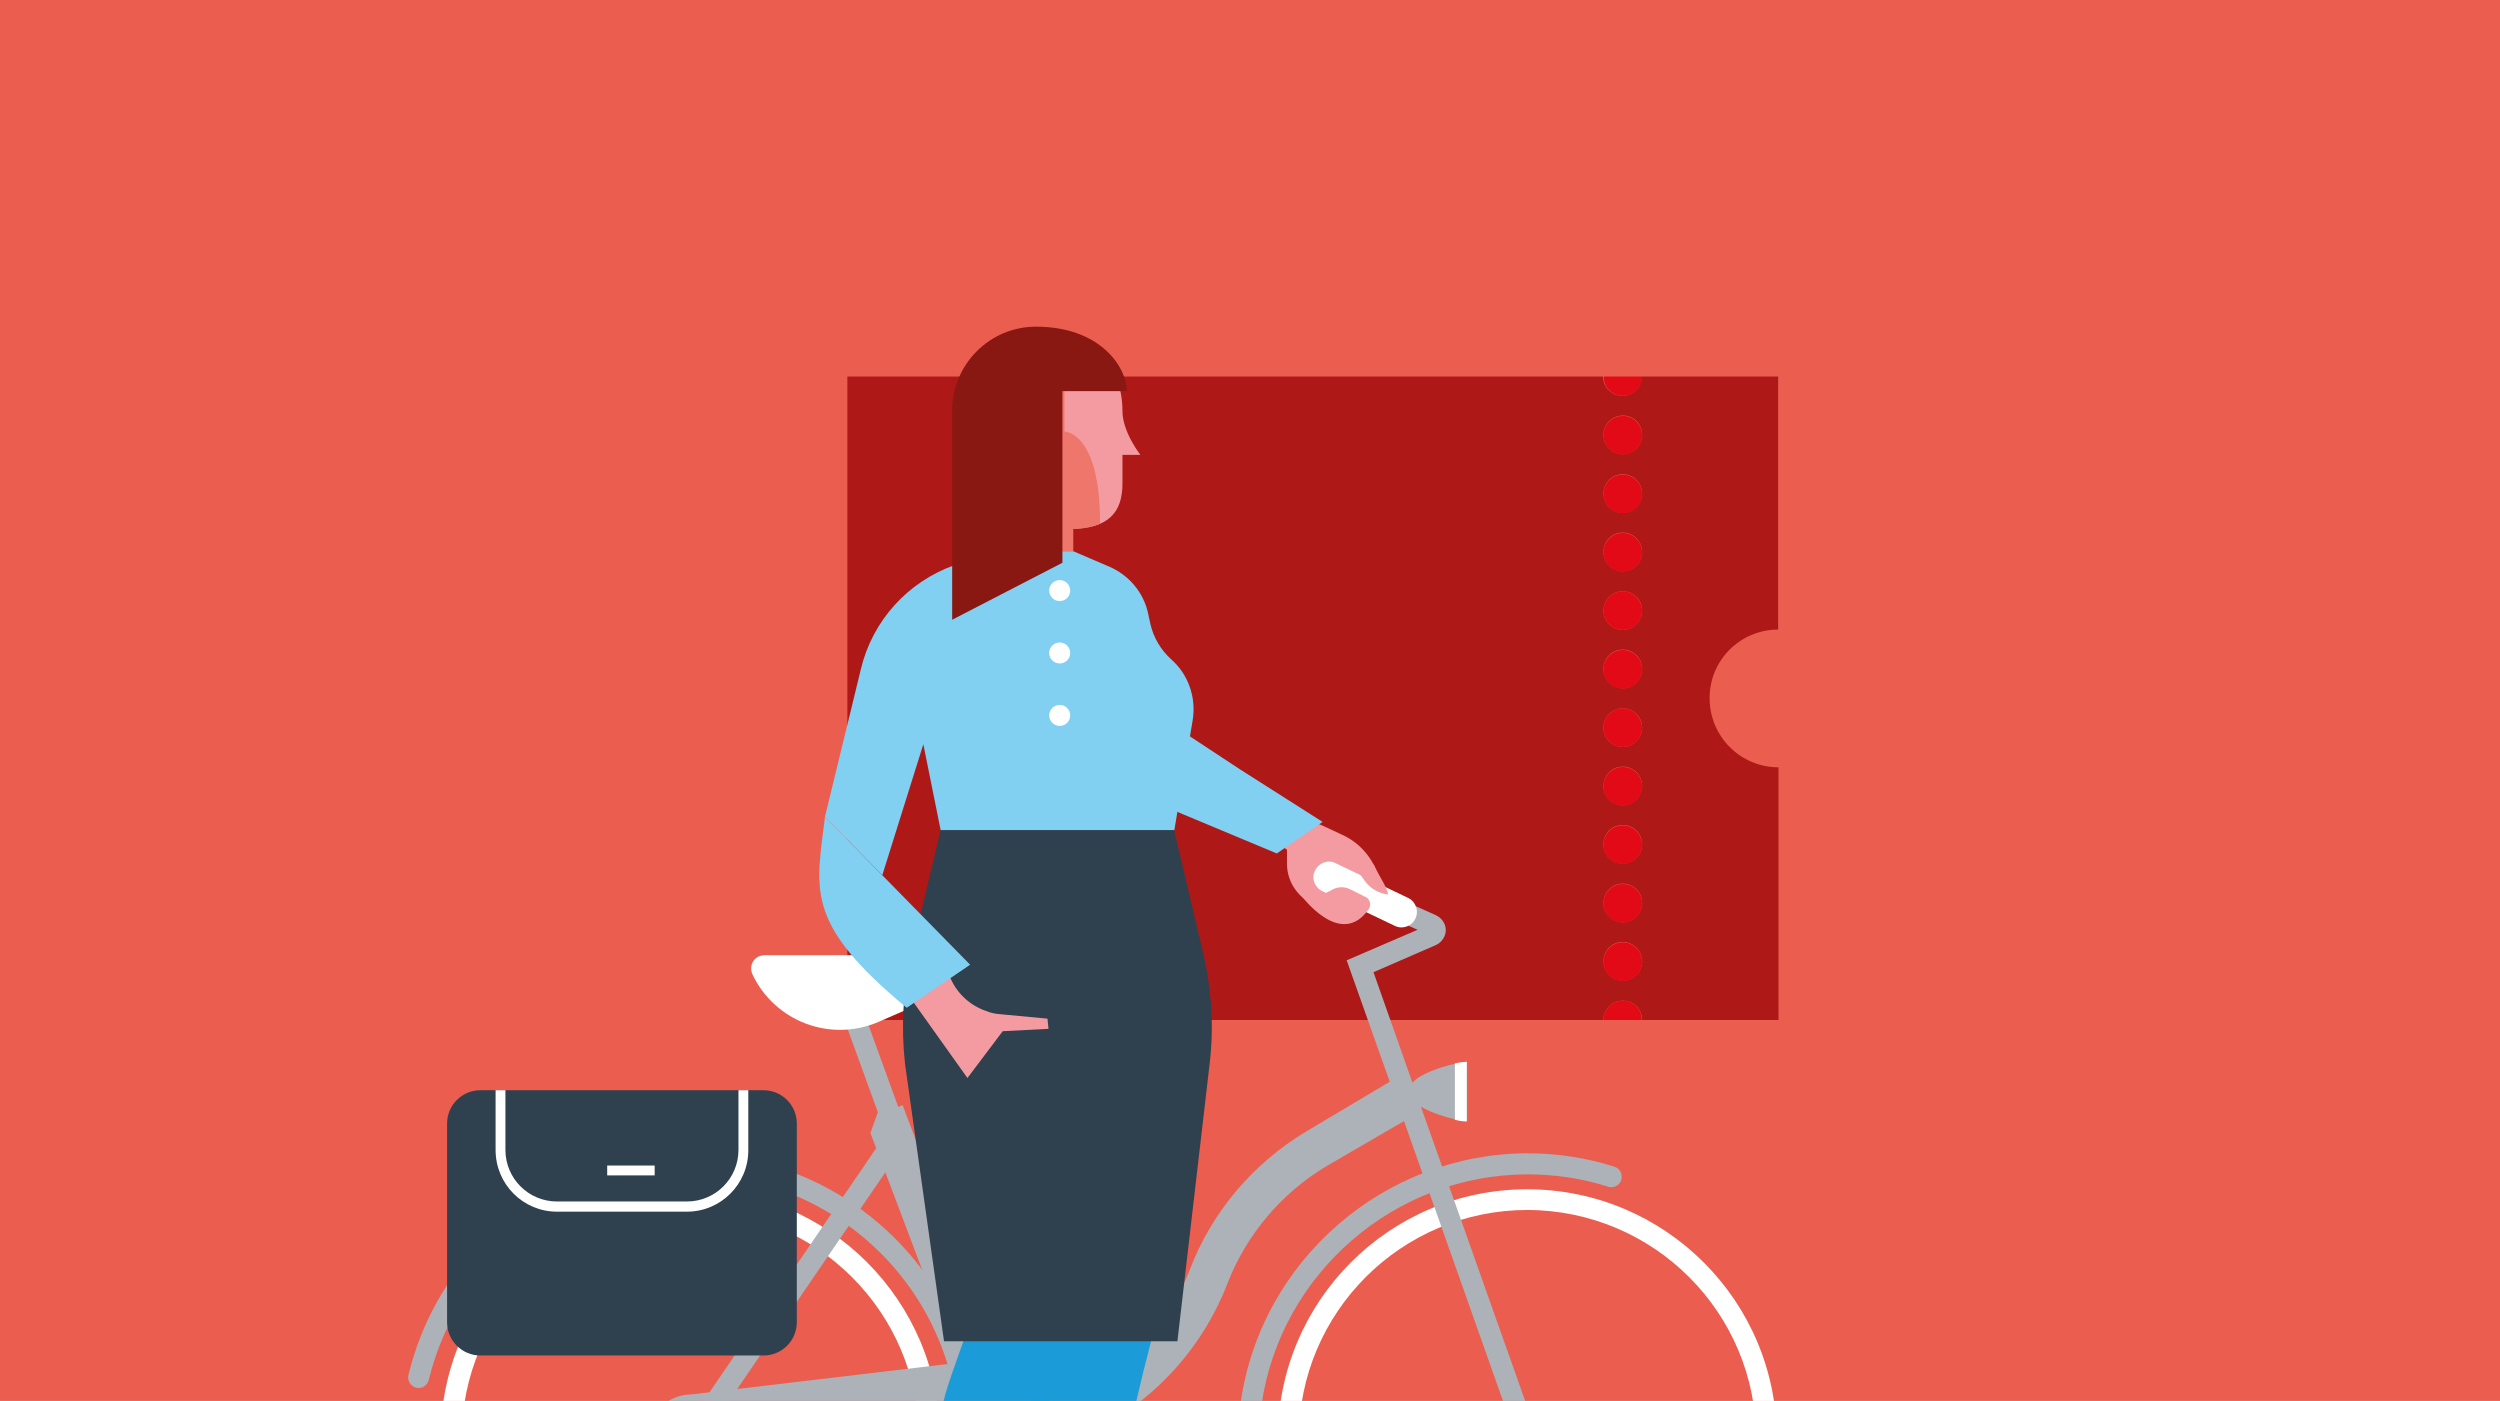
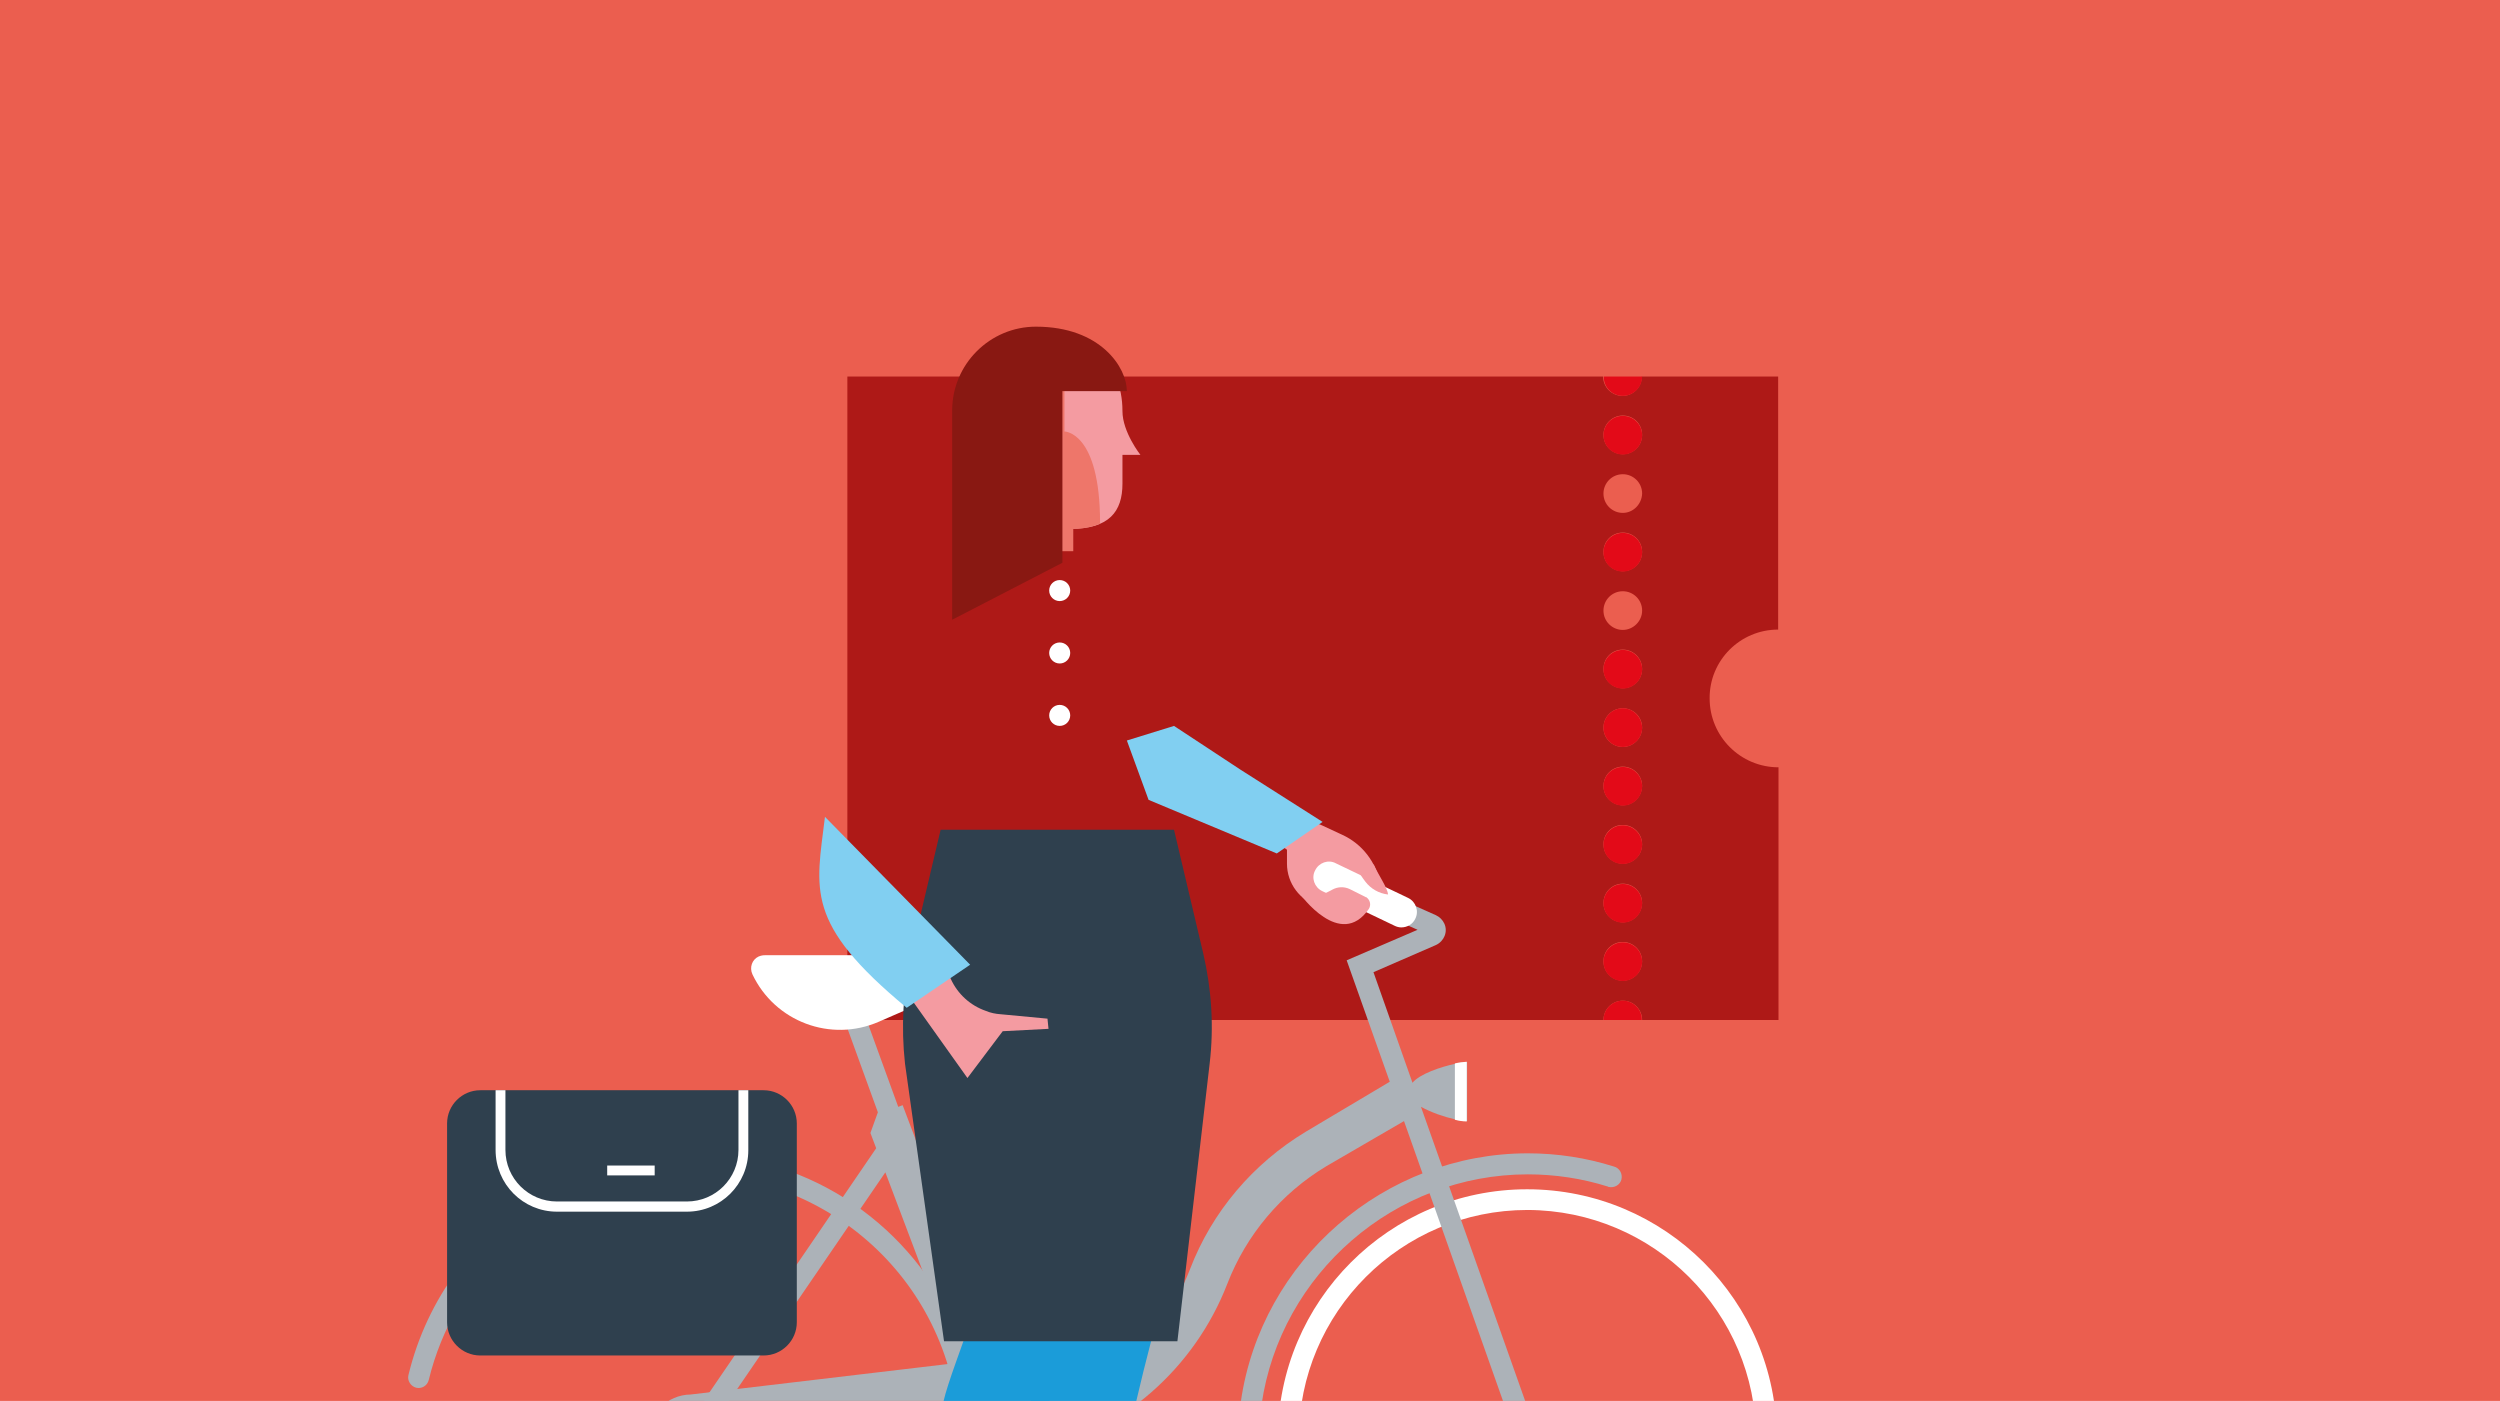
<svg xmlns="http://www.w3.org/2000/svg" xmlns:xlink="http://www.w3.org/1999/xlink" version="1.1" id="Ebene_1" x="0px" y="0px" viewBox="0 0 737 413" style="enable-background:new 0 0 737 413;" xml:space="preserve">
  <style type="text/css">
	.st0{fill:#EB5E4F;}
	.st1{fill:#AE1917;}
	.st2{fill:#E30A18;}
	.st3{clip-path:url(#SVGID_00000146463376006017375680000015745747616635156877_);}
	.st4{fill:#F49BA1;}
	.st5{fill:#ACB2B8;}
	.st6{fill:#FFFFFF;}
	.st7{fill:#E20613;}
	.st8{fill:#2F404E;}
	.st9{fill:#1B9CD9;}
	.st10{fill:#EE766A;}
	.st11{fill:#81CFF1;}
	.st12{fill:#891812;}
</style>
  <rect y="0" class="st0" width="737" height="413" />
  <path class="st1" d="M524.2,185.6V111H484c0,3.1-2.5,5.7-5.7,5.7c-3.1,0-5.7-2.5-5.7-5.7H249.8v189.7h222.9c0-3.1,2.5-5.7,5.7-5.7  c3.1,0,5.7,2.5,5.7,5.7h40.2v-74.5c-11.2,0-20.3-9.1-20.3-20.3C503.9,194.7,513,185.6,524.2,185.6z M478.4,289.1  c-3.1,0-5.7-2.5-5.7-5.7s2.5-5.7,5.7-5.7c3.1,0,5.7,2.5,5.7,5.7l0,0C484.1,286.6,481.5,289.1,478.4,289.1L478.4,289.1z M478.4,271.9  c-3.1,0-5.7-2.5-5.7-5.7c0-3.1,2.5-5.7,5.7-5.7c3.1,0,5.7,2.5,5.7,5.7l0,0C484,269.4,481.5,271.9,478.4,271.9z M478.4,254.6  c-3.1,0-5.7-2.5-5.7-5.7s2.5-5.7,5.7-5.7c3.1,0,5.7,2.5,5.7,5.7l0,0C484.1,252.1,481.5,254.6,478.4,254.6L478.4,254.6L478.4,254.6z   M478.4,237.4c-3.1,0-5.7-2.5-5.7-5.7c0-3.1,2.5-5.7,5.7-5.7c3.1,0,5.7,2.5,5.7,5.7l0,0C484,234.9,481.5,237.4,478.4,237.4  L478.4,237.4z M478.4,220.2c-3.1,0-5.7-2.5-5.7-5.7c0-3.1,2.5-5.7,5.7-5.7c3.1,0,5.7,2.5,5.7,5.7l0,0  C484.1,217.6,481.5,220.2,478.4,220.2L478.4,220.2z M478.4,202.9c-3.1,0-5.7-2.5-5.7-5.7s2.5-5.7,5.7-5.7c3.1,0,5.7,2.5,5.7,5.7l0,0  C484.1,200.4,481.5,202.9,478.4,202.9L478.4,202.9z M478.4,185.7c-3.1,0-5.7-2.5-5.7-5.7c0-3.1,2.5-5.7,5.7-5.7  c3.1,0,5.7,2.5,5.7,5.7l0,0C484.1,183.1,481.5,185.7,478.4,185.7L478.4,185.7z M478.4,168.4c-3.1,0-5.7-2.5-5.7-5.7s2.5-5.7,5.7-5.7  c3.1,0,5.7,2.5,5.7,5.7l0,0C484.1,165.9,481.5,168.4,478.4,168.4L478.4,168.4z M478.4,151.2c-3.1,0-5.7-2.5-5.7-5.7  c0-3.1,2.5-5.7,5.7-5.7c3.1,0,5.7,2.5,5.7,5.7l0,0C484,148.6,481.5,151.2,478.4,151.2z M478.4,133.9c-3.1,0-5.7-2.5-5.7-5.7  c0-3.1,2.5-5.7,5.7-5.7s5.7,2.5,5.7,5.7l0,0C484.1,131.4,481.5,133.9,478.4,133.9L478.4,133.9z" />
  <path class="st2" d="M478.4,277.8c-3.1,0-5.7,2.5-5.7,5.7s2.5,5.7,5.7,5.7c3.1,0,5.7-2.5,5.7-5.7l0,0  C484.1,280.3,481.5,277.8,478.4,277.8L478.4,277.8z" />
  <path class="st2" d="M478.4,260.6c-3.1,0-5.7,2.5-5.7,5.7c0,3.1,2.5,5.7,5.7,5.7c3.1,0,5.7-2.5,5.7-5.7l0,0  C484.1,263.1,481.5,260.6,478.4,260.6L478.4,260.6z" />
  <path class="st2" d="M478.4,243.3c-3.1,0-5.7,2.5-5.7,5.7s2.5,5.7,5.7,5.7c3.1,0,5.7-2.5,5.7-5.7l0,0  C484.1,245.9,481.5,243.3,478.4,243.3L478.4,243.3z" />
  <path class="st2" d="M478.4,226.1c-3.1,0-5.7,2.5-5.7,5.7c0,3.1,2.5,5.7,5.7,5.7c3.1,0,5.7-2.5,5.7-5.7l0,0  C484.1,228.6,481.5,226.1,478.4,226.1L478.4,226.1z" />
  <path class="st2" d="M478.4,208.8c-3.1,0-5.7,2.5-5.7,5.7c0,3.1,2.5,5.7,5.7,5.7c3.1,0,5.7-2.5,5.7-5.7l0,0  C484,211.4,481.5,208.8,478.4,208.8z" />
  <path class="st2" d="M478.4,191.6c-3.1,0-5.7,2.5-5.7,5.7s2.5,5.7,5.7,5.7c3.1,0,5.7-2.5,5.7-5.7l0,0  C484.1,194.1,481.5,191.6,478.4,191.6L478.4,191.6z" />
-   <path class="st2" d="M478.4,174.3c-3.1,0-5.7,2.5-5.7,5.7c0,3.1,2.5,5.7,5.7,5.7c3.1,0,5.7-2.5,5.7-5.7l0,0  C484,176.9,481.5,174.3,478.4,174.3z" />
  <path class="st2" d="M478.4,157.1c-3.1,0-5.7,2.5-5.7,5.7s2.5,5.7,5.7,5.7c3.1,0,5.7-2.5,5.7-5.7l0,0  C484.1,159.6,481.5,157.1,478.4,157.1L478.4,157.1z" />
-   <path class="st2" d="M478.4,139.9c-3.1,0-5.7,2.5-5.7,5.7c0,3.1,2.5,5.7,5.7,5.7c3.1,0,5.7-2.5,5.7-5.7l0,0  C484.1,142.4,481.5,139.9,478.4,139.9L478.4,139.9z" />
  <path class="st2" d="M478.4,122.6c-3.1,0-5.7,2.5-5.7,5.7c0,3.1,2.5,5.7,5.7,5.7c3.1,0,5.7-2.5,5.7-5.7l0,0  C484.1,125.1,481.5,122.6,478.4,122.6L478.4,122.6z" />
  <path class="st2" d="M478.4,116.7c3.1,0,5.7-2.5,5.7-5.7h-11.3C472.7,114.2,475.3,116.7,478.4,116.7L478.4,116.7z" />
  <path class="st2" d="M478.4,295c-3.1,0-5.7,2.5-5.7,5.7H484C484.1,297.6,481.5,295,478.4,295L478.4,295z" />
  <g>
    <g>
      <defs>
        <polygon id="SVGID_1_" points="-1,-1.2 738,-0.2 738,414.4 -1,413.4    " />
      </defs>
      <clipPath id="SVGID_00000057833963337654593510000012408763806724050075_">
        <use xlink:href="#SVGID_1_" style="overflow:visible;" />
      </clipPath>
      <g style="clip-path:url(#SVGID_00000057833963337654593510000012408763806724050075_);">
        <path class="st4" d="M389.9,243.4l5.8,2.7c5.9,2.7,10,8.1,11.2,14.4l1.1,6.1l-7.3-6.6l-5.8,8.6l-6.1-1.4     c-5.6-1.7-9.4-6.8-9.4-12.6v-4.1c0,0-20.3-14.3-25.3-21.1C354.2,229.2,378.5,238.5,389.9,243.4z" />
        <path class="st5" d="M284.5,413.5c-1.5,0-2.7-1.1-3-2.5c-8-43.1-49.5-71.5-92.5-63.5c-30.7,5.7-55.2,28.9-62.6,59.3     c-0.4,1.7-2.1,2.7-3.7,2.3s-2.7-2.1-2.3-3.7c11.1-45.9,57.3-74,103.2-62.9c32.7,7.9,57.7,34.3,63.9,67.5c0.3,1.7-0.8,3.3-2.4,3.6     l0,0C284.9,413.4,284.7,413.5,284.5,413.5z" />
        <path class="st5" d="M368.8,416.7c-0.1,0-0.3,0-0.4,0c-1.7-0.2-2.8-1.8-2.6-3.5c6-41.7,42.4-73.2,84.6-73.2     c8.6,0,17.2,1.3,25.4,3.9c1.6,0.4,2.6,2.1,2.2,3.8c-0.4,1.6-2.1,2.6-3.8,2.2c-0.1,0-0.1,0-0.2-0.1c-7.6-2.4-15.6-3.6-23.6-3.6     c-39.2,0-72.9,29.2-78.5,67.9C371.6,415.6,370.3,416.7,368.8,416.7z" />
-         <path class="st6" d="M203.5,497.7c-40.6,0-73.6-32.9-73.6-73.6s32.9-73.6,73.6-73.6c40.6,0,73.6,32.9,73.6,73.6     C277,464.8,244.1,497.7,203.5,497.7z M203.5,356.7c-37.2,0-67.4,30.2-67.4,67.4s30.2,67.4,67.4,67.4s67.4-30.2,67.4-67.4     S240.7,356.8,203.5,356.7L203.5,356.7z" />
        <path class="st6" d="M450.3,497.7c-40.6,0-73.6-32.9-73.6-73.5s32.9-73.6,73.5-73.6s73.6,32.9,73.6,73.5l0,0     C523.8,464.7,490.9,497.6,450.3,497.7z M450.3,356.7c-37.2,0-67.4,30.2-67.4,67.4s30.2,67.4,67.4,67.4s67.4-30.2,67.4-67.4l0,0     C517.7,386.9,487.5,356.8,450.3,356.7L450.3,356.7z" />
        <path class="st5" d="M296.5,448.2c-1.8,0-3.6-0.2-5.3-0.6l-87.8-10.4l0,0c-7.2-0.2-12.9-6.3-12.6-13.5     c0.2-6.9,5.9-12.5,12.8-12.6l87.8-10.4c1.7-0.4,3.4-0.6,5.1-0.6c13.3,0.3,23.9,11.3,23.6,24.6C319.8,437.6,309.4,448,296.5,448.2     L296.5,448.2z" />
        <path class="st5" d="M453.2,423.1l-34.3-96.8c3.2,1.7,6.6,2.9,10.1,3.7c1.1,0.3,2.3,0.5,3.5,0.5v-17.4c-1.2,0.1-2.3,0.2-3.5,0.5     c-4.2,0.9-10.5,3-12.6,5.6l-11.5-32.6l18.4-8c2.4-1.1,3.6-3.9,2.5-6.3c-0.5-1.1-1.4-2-2.5-2.5L399.1,259c-1.5-0.7-3.4,0-4.1,1.5     s0,3.4,1.5,4.1l21.4,9.5l-20.9,9l12.7,35.8L385,333.6c-15.6,9.4-27.7,23.6-34.2,40.6c-8.3,21.4-26.6,37.4-48.9,42.7l-1.3,0.3     l-34.5-91.4l-1.3,0.5l-11.2-30.8l-5.8,2.1l11,30.3l-2.2,6.1l1.7,4.5L201,422.4l5.1,3.5l54.9-80.3l32.3,85.5l11.3-2.7     c26.1-6.2,47.5-24.9,57.2-49.9c5.6-14.5,15.9-26.7,29.2-34.7l22.9-13.3l33.5,94.7c0.5,1.2,1.6,2,2.9,2c1.7,0,3.1-1.4,3.1-3.1     C453.4,423.7,453.3,423.4,453.2,423.1L453.2,423.1z" />
        <path class="st6" d="M413.1,273.4c-0.7,0-1.4-0.2-2-0.5l-21.3-10.2c-2.3-1.1-3.3-3.9-2.1-6.1c1.1-2.3,3.9-3.3,6.1-2.1l21.3,10.2     c2.3,1.1,3.3,3.9,2.1,6.2C416.5,272.4,414.9,273.4,413.1,273.4L413.1,273.4z" />
        <path class="st0" d="M460.4,366.8c-3.5-0.5-6.9-0.7-10.4-0.7l-0.4,2.2l-0.4,2.2c3.3,1.2,6.6,2.2,10,2.9c3.5,0.5,6.9,0.7,10.4,0.7     l0.4-2.2l0.4-2.2C467.2,368.5,463.8,367.5,460.4,366.8z" />
        <path class="st7" d="M212.6,366.8c-3.4-0.5-6.9-0.7-10.4-0.7l-0.4,2.2l-0.4,2.2c3.3,1.2,6.6,2.2,10,2.9c3.4,0.5,6.9,0.7,10.4,0.7     l0.4-2.2l0.4-2.2C219.4,368.5,216,367.5,212.6,366.8z" />
        <path class="st4" d="M402.5,264.4l-4.6-2.3c-1.7-0.8-3.6-0.7-5.2,0.2c-2.5,1.4-6.4,3.1-9.4,1.3c0,0,11.8,16.5,20.2,4.4     c0.8-1.2,0.4-2.7-0.7-3.5C402.7,264.5,402.6,264.5,402.5,264.4z" />
        <path class="st4" d="M405,254.9c1.3,3,4,6.7,4.2,8.8c-2.7-0.3-5.1-1.7-6.7-3.8c-4.5-5.9-2.1-5.9-2.1-5.9L405,254.9z" />
        <path class="st8" d="M141.6,321.4h83.5c5.4,0,9.8,4.4,9.8,9.8v58.6c0,5.4-4.4,9.8-9.8,9.8h-83.5c-5.4,0-9.8-4.4-9.8-9.8v-58.6     C131.8,325.8,136.2,321.4,141.6,321.4z" />
        <path class="st6" d="M164.2,357.2h38.3c10,0,18.1-8.1,18.1-18.1v-17.7h-2.9V339c0,8.4-6.8,15.2-15.2,15.2h-38.3     c-8.4,0-15.2-6.8-15.2-15.2v-17.6h-2.9V339C146.1,349.1,154.2,357.2,164.2,357.2z" />
        <rect x="179" y="343.6" class="st6" width="14" height="2.9" />
        <path class="st6" d="M428.9,330.1c1.1,0.3,2.3,0.5,3.5,0.5V313c-1.2,0.1-2.3,0.2-3.5,0.5V330.1z" />
        <path class="st6" d="M225.5,281.6h59.9c2.2,0,3.9,1.8,3.9,3.9c0,1.6-0.9,3-2.4,3.6l-27.8,12.1c-14.2,6.2-30.7,0-37.3-14l0,0     c-0.9-2-0.1-4.3,1.8-5.2C224.3,281.7,224.9,281.6,225.5,281.6z" />
        <path class="st9" d="M323.4,354.2c0.1,14.1-25.5,80.4-19.7,116.1l-18.1,2.2c0,0-10.2-47.3-7.5-59.2s16.3-40.2,13.7-55.2     L323.4,354.2z" />
        <path class="st9" d="M349.1,354.2c0.1,14.1-25.5,80.4-19.7,116.1l-18.1,2.2c0,0-10.2-47.3-7.5-59.2s16.3-40.2,13.7-55.2     L349.1,354.2z" />
        <path class="st8" d="M277.3,244.6h68.8l8.6,36.4c2.5,10.7,3.2,21.7,1.9,32.6l-9.5,81.8h-68.8l-11.5-81.8     c-1.2-10.9-0.6-21.9,1.9-32.6L277.3,244.6z" />
        <path class="st4" d="M306.6,98.6c13.4,0,24.3,7.5,24.3,22.6c0,6.2,5.3,12.9,5.3,12.9h-5.3v8.5c0,8.2-3.9,13.3-15.3,13.3     c-14.5,0-33.4-6-33.4-34.8C282.3,106.1,293.2,98.6,306.6,98.6z" />
        <rect x="292.8" y="142" class="st10" width="23.6" height="20.5" />
        <path class="st10" d="M282.3,121.1c-0.1-3.7,0.8-7.4,2.4-10.8l29.1-6.6v23.5c0,0,10.5,0,10.5,27v0.2c-2.7,1.1-5.7,1.6-8.6,1.5     C301.2,155.9,282.3,150,282.3,121.1z" />
        <path class="st4" d="M263.7,287.6l21.5,30.2l10.4-13.8l13.5-0.7l-0.3-3L295,299c-1.5-0.1-3-0.4-4.4-1l0,0     c-4.6-1.6-8.3-5-10.3-9.4l-3.6-7.7L263.7,287.6z" />
        <path class="st11" d="M243.2,240.8c-2.6,21.6-6.2,31.2,24.1,56.3l18.7-12.7L243.2,240.8z" />
-         <path class="st11" d="M316.4,162.5h-23.6l-11.4,4.1c-13.8,4.9-24.2,16.4-27.6,30.6l-10.6,43.6l16.9,17.2l12.1-38.6l5.1,25.3h68.9     l5.4-32.4c1.1-6.7-1.3-13.5-6.3-17.9l0,0c-3.1-2.8-5.3-6.5-6.2-10.6l-0.6-2.8c-1.3-6.3-5.7-11.5-11.6-14L316.4,162.5z" />
        <polygon class="st11" points="346.1,214 365.7,226.9 389.9,242.3 376.4,251.6 338.6,235.8 332.2,218.3    " />
        <circle class="st6" cx="312.4" cy="174.1" r="3.1" />
        <circle class="st6" cx="312.4" cy="192.5" r="3.1" />
        <circle class="st6" cx="312.4" cy="210.9" r="3.1" />
        <path class="st12" d="M305.4,96.3c19.1,0,26.8,12.1,26.8,19h-19v50.6l-32.5,16.8V121C280.7,107.4,291.8,96.3,305.4,96.3     L305.4,96.3z" />
      </g>
    </g>
  </g>
</svg>